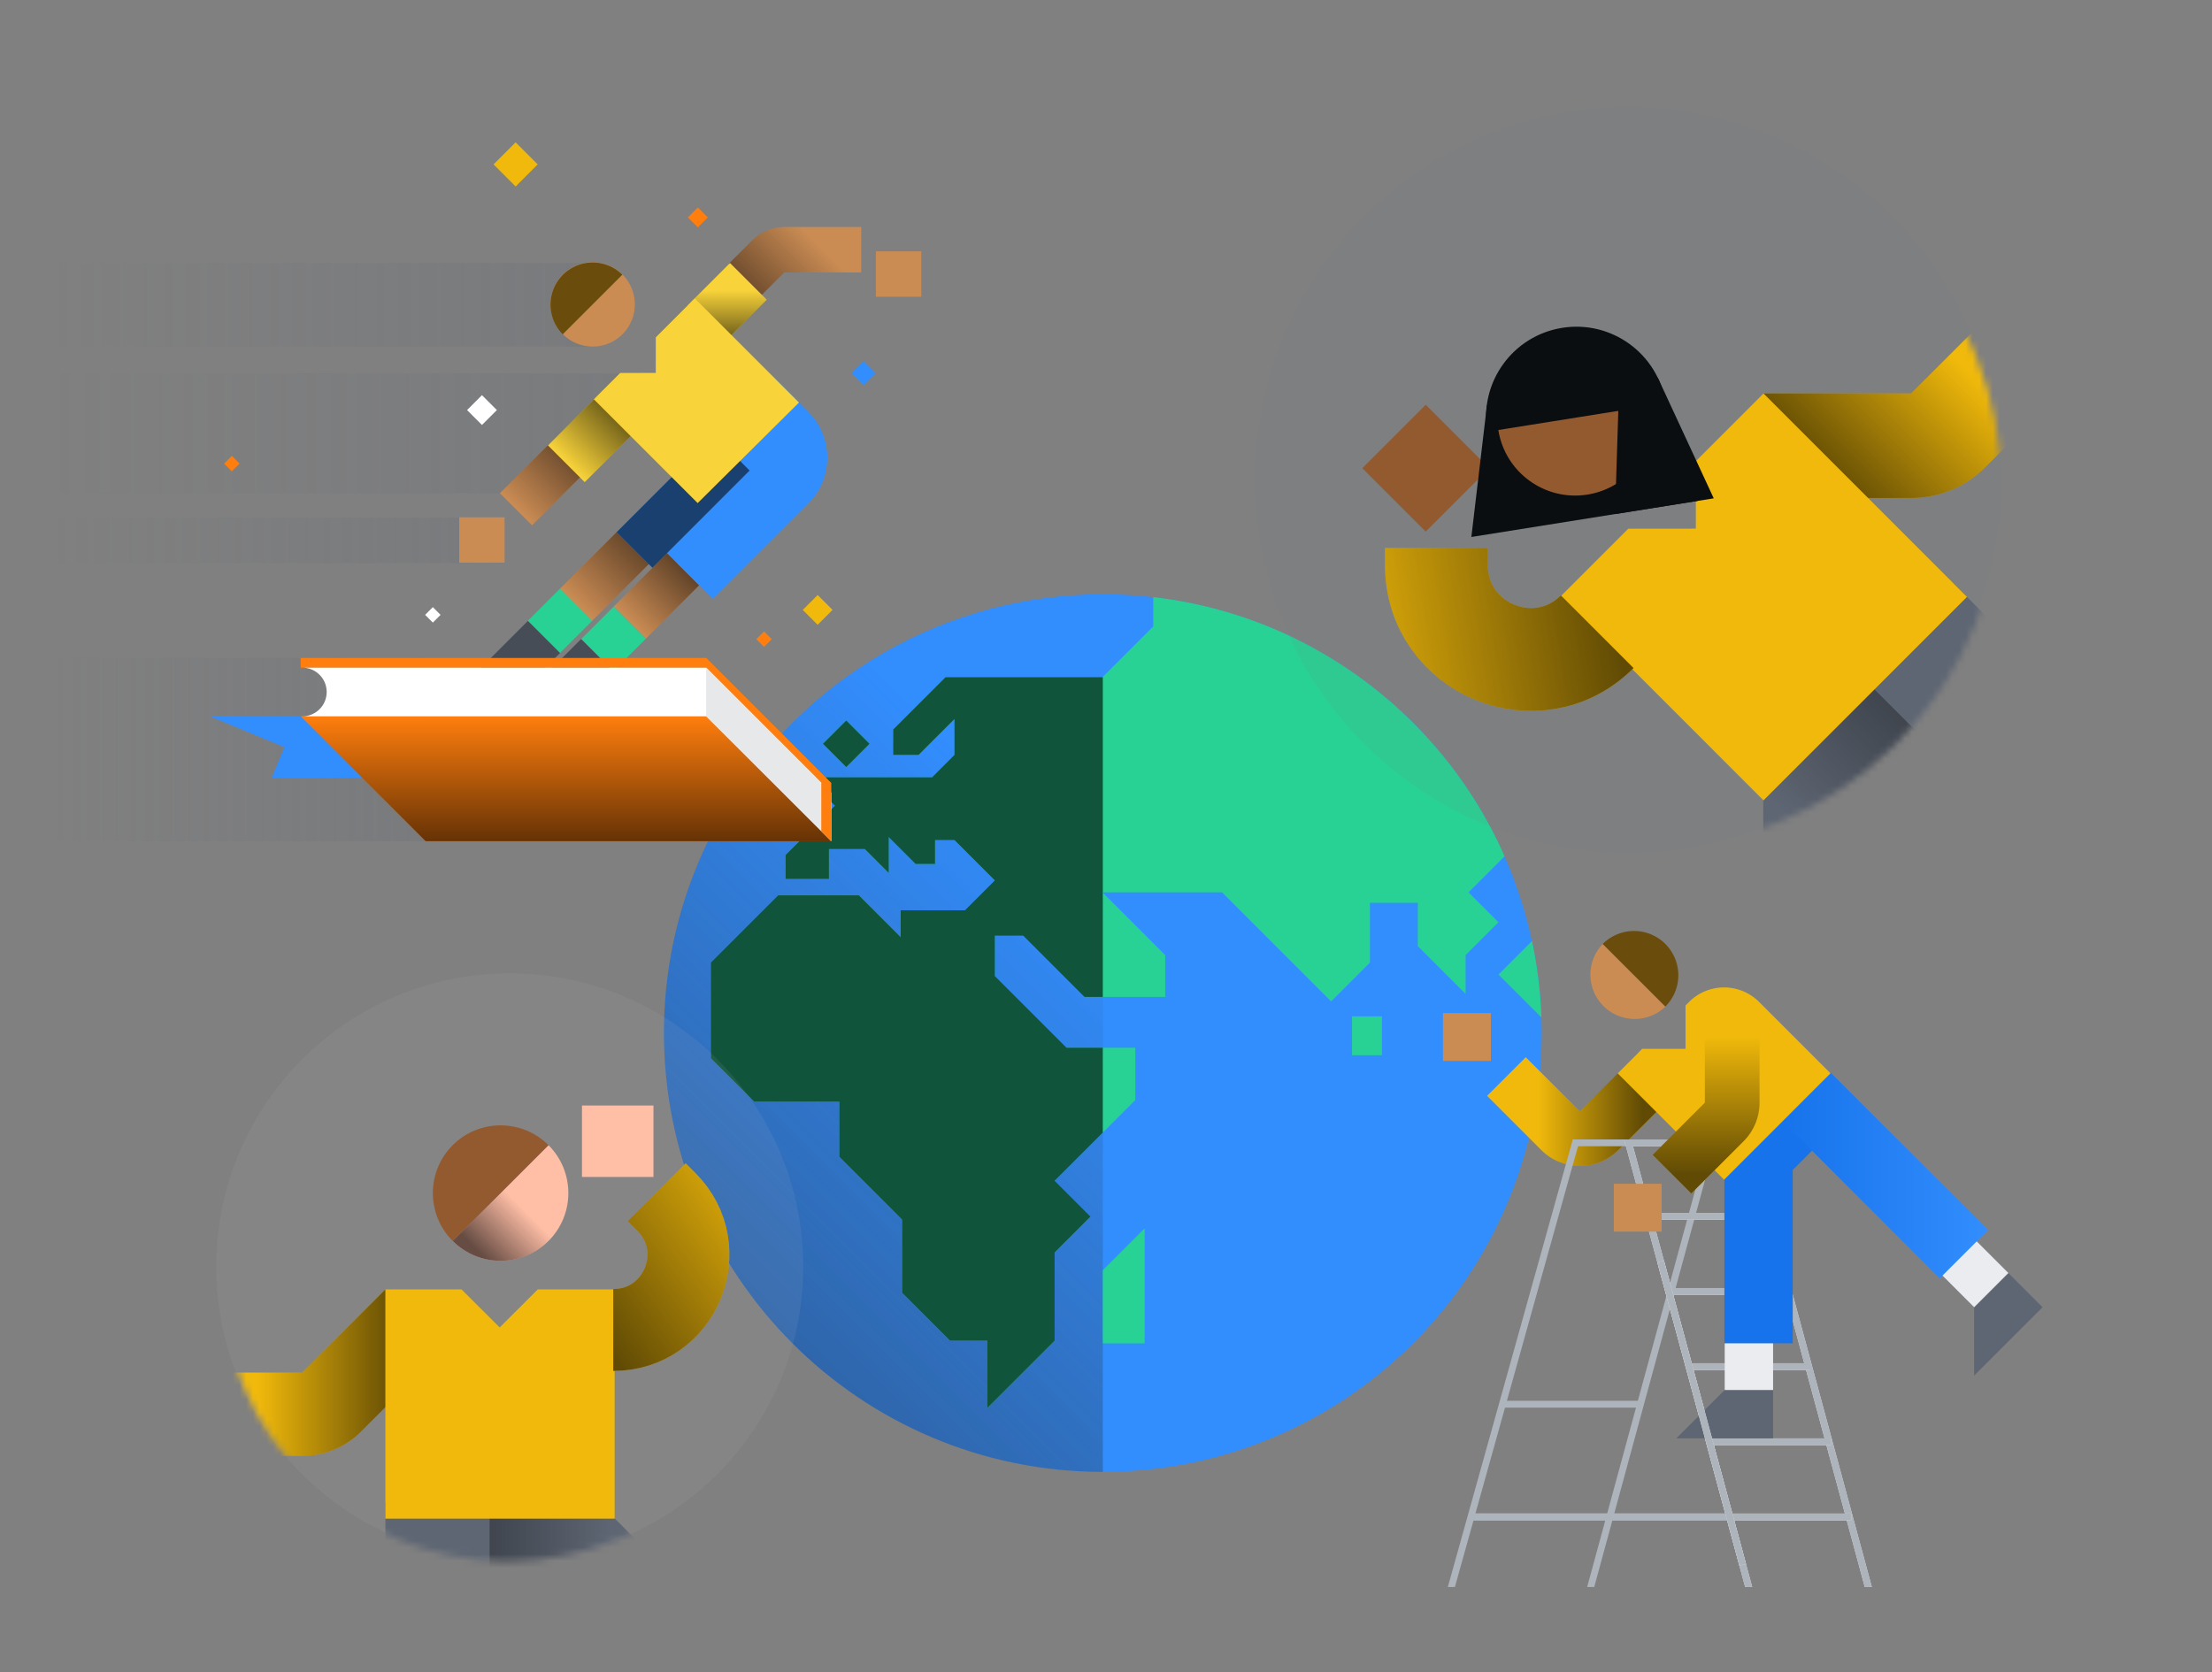
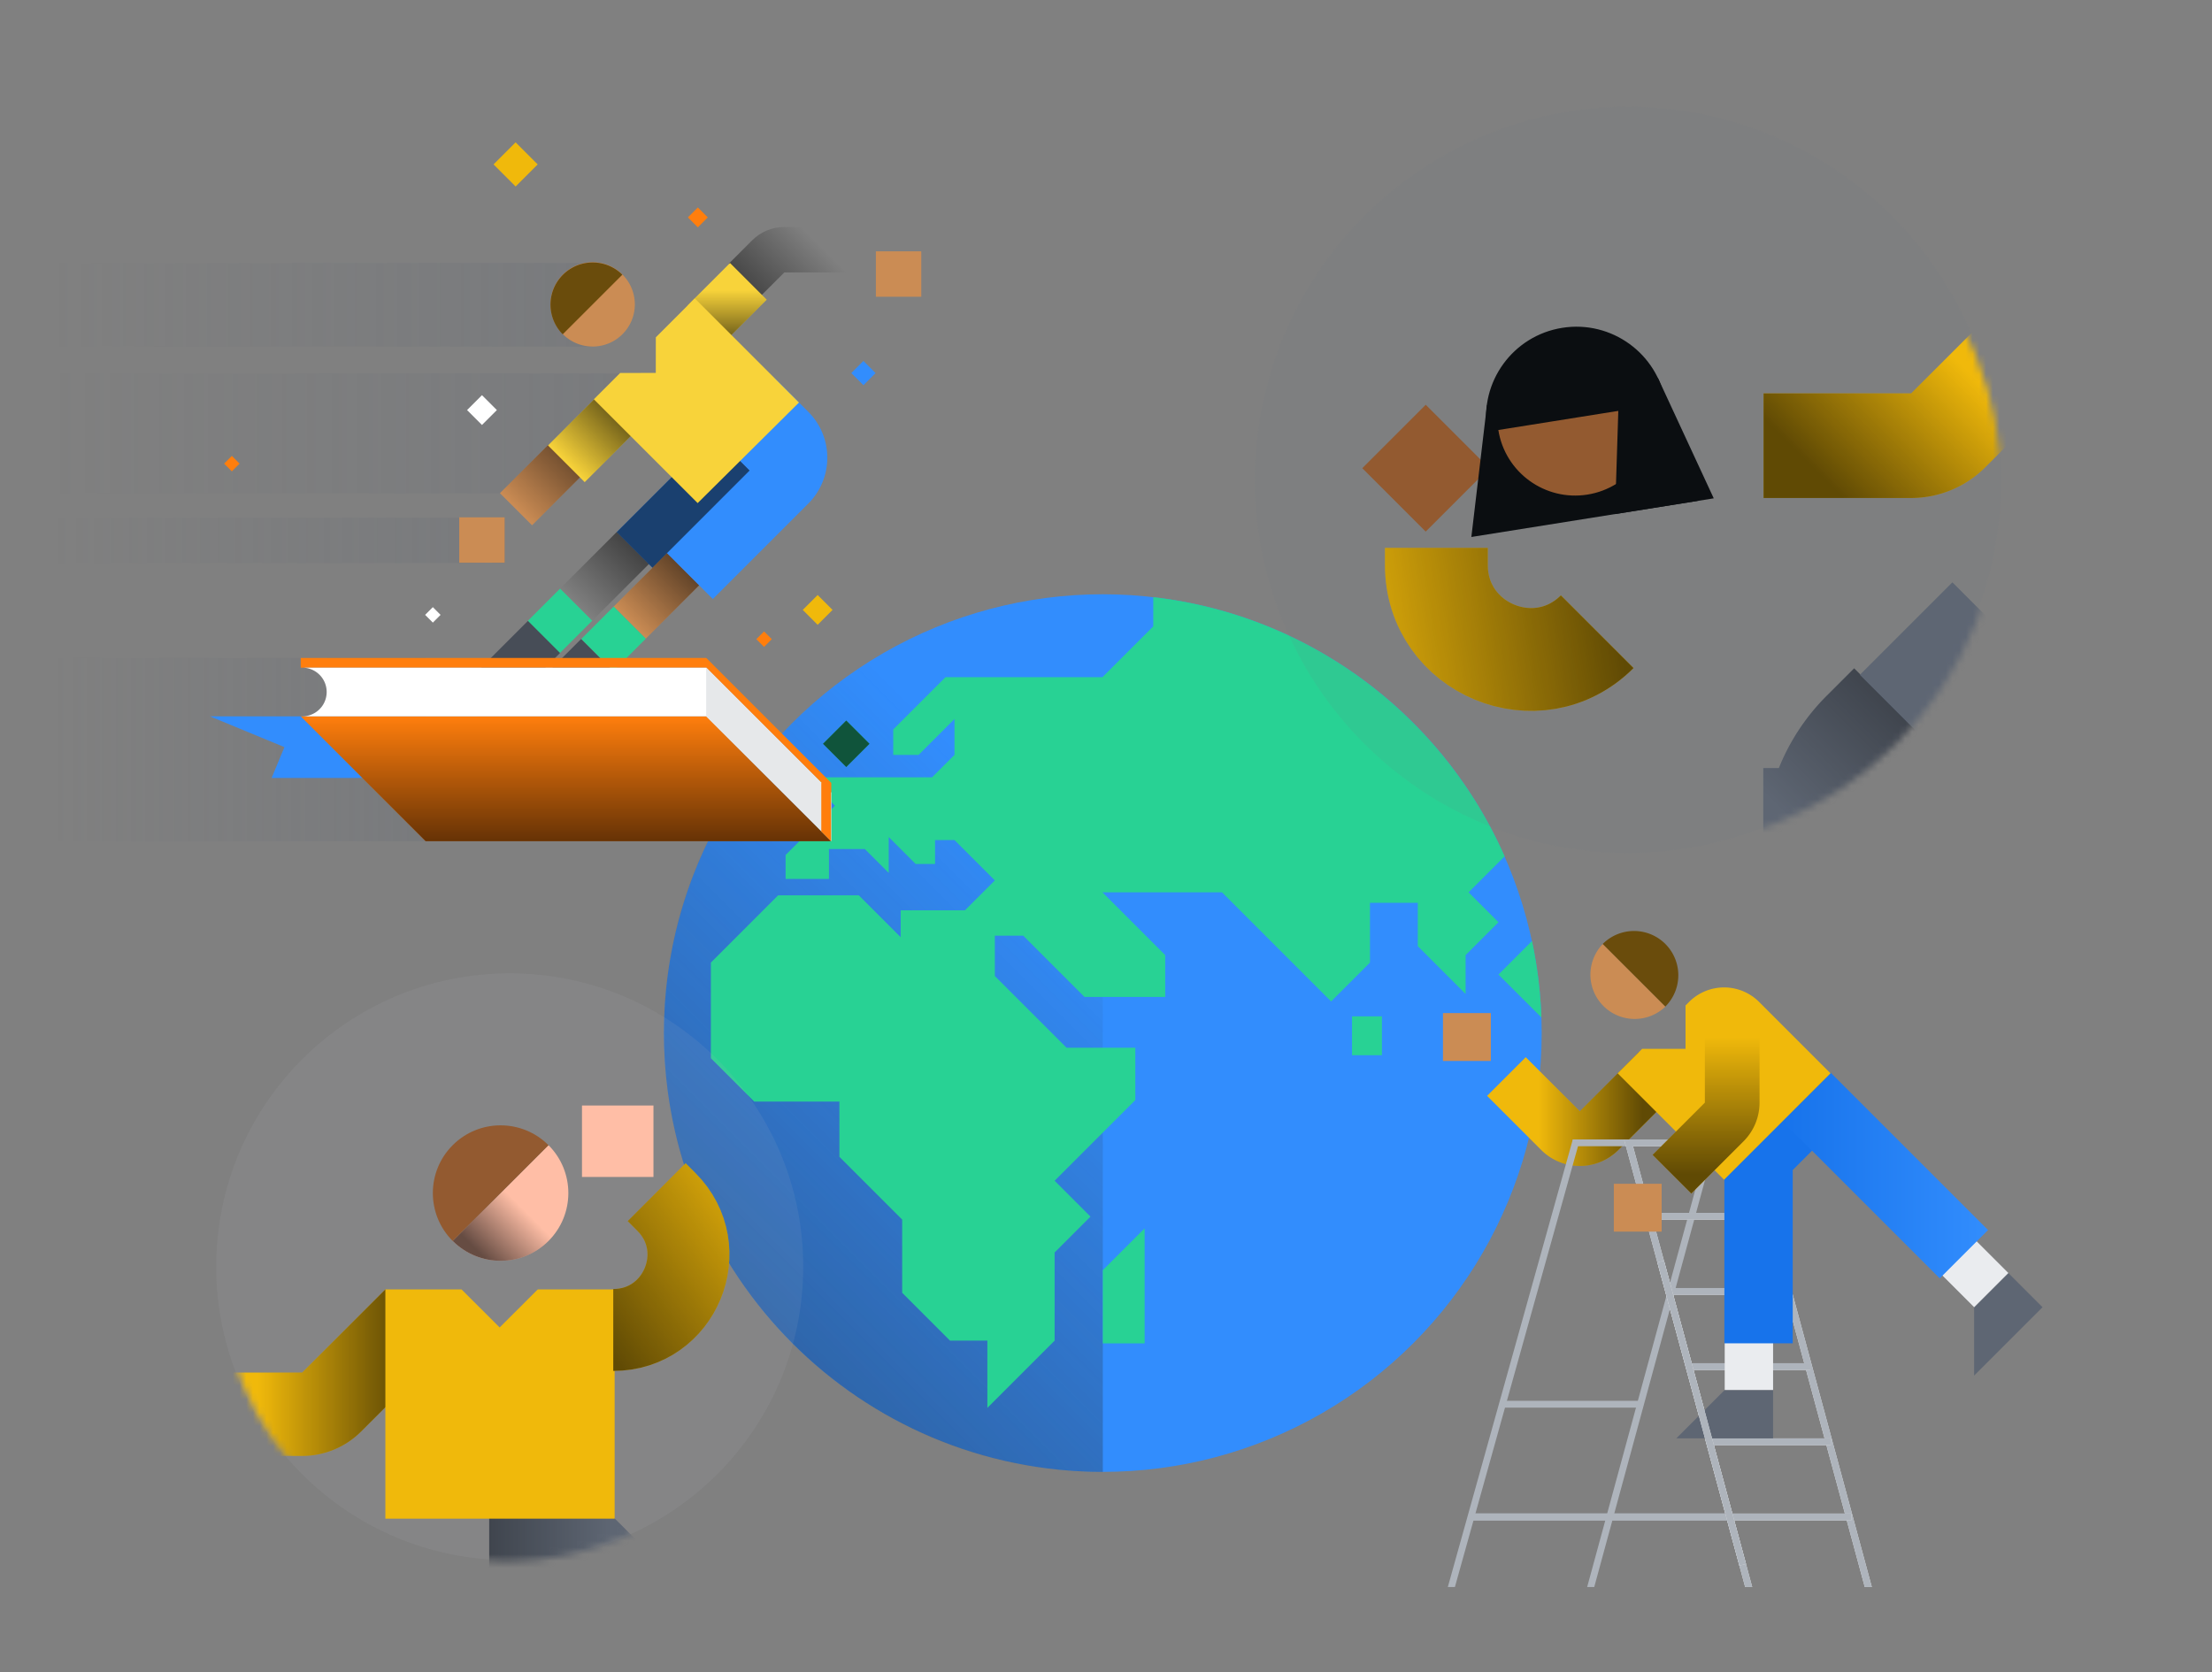
<svg xmlns="http://www.w3.org/2000/svg" width="328" height="248" fill="none">
  <rect width="100%" height="100%" fill="#808080" stroke="none" />
  <g clipPath="url(#clip0_6694_208738)">
    <circle cx="163.527" cy="153.211" r="65.078" fill="#328DFD" />
    <path opacity=".5" d="M98.449 153.211c0 35.942 29.137 65.079 65.078 65.079V88.133c-35.941 0-65.078 29.137-65.078 65.078z" fill="url(#paint0_linear_6694_208738)" />
    <path d="M227.168 139.56a65.211 65.211 0 011.394 11.333l-6.364-6.363 4.97-4.97zm-4.06-12.561l-5.342 5.342 4.432 4.432-4.875 4.876v5.761l-7.091-7.091v-6.426h-7.092v8.864l-5.762 5.762-16.177-16.178h-17.728l9.307 9.308v6.205h-11.967l-9.085-9.086h-4.211v5.983l10.637 10.637h10.194v7.757l-11.967 11.966 5.319 5.319-5.319 5.318v13.075l-9.972 9.972v-9.972h-5.54l-7.092-7.091v-10.859l-9.307-9.307v-8.2h-12.632l-6.426-6.426v-14.183l9.972-9.973h11.967l6.205 6.205v-3.988h9.529l4.432-4.433-5.983-5.983h-2.881v3.546h-2.881l-3.989-3.989v5.318l-3.546-3.545h-5.318v4.432h-6.427v-3.546l7.313-7.313-4.21-4.21h18.615l3.324-3.324v-5.319l-5.319 5.319h-3.767v-3.768l7.756-7.756h23.269l7.534-7.535V88.56c23.369 2.675 42.976 17.729 52.101 38.44z" fill="#28D294" />
    <path d="M125.483 106.856l-3.451 3.451 3.451 3.451 3.451-3.451-3.451-3.451zm74.998 43.879h4.432v5.761h-4.432v-5.761zm-30.752 31.435l-6.205 6.205v10.858h6.205V182.17z" fill="#28D294" />
    <g style="mix-blend-mode:soft-light" opacity=".6" fill="#000">
-       <path d="M163.524 100.378l-.051.052h-23.269l-7.756 7.756v3.767h3.767l5.319-5.318v5.318l-3.324 3.325h-18.615l4.21 4.21-7.313 7.313v3.546h6.427v-4.432h5.318l3.546 3.545v-5.318l3.989 3.989h2.881v-3.546h2.881l5.983 5.983-4.432 4.433h-9.529v3.988l-6.205-6.205h-11.967l-9.972 9.973v14.183l6.426 6.426h12.632v8.2l9.307 9.307v10.859l7.092 7.091h5.54v9.972l9.972-9.972v-13.075l5.319-5.318-5.319-5.319 7.143-7.143v-12.58h-5.37l-10.637-10.637v-5.983h4.211l9.085 9.086h2.711v-15.461l-.051-.052h.051v-31.963z" />
      <path d="M122.032 110.307l3.451-3.451 3.451 3.451-3.451 3.451-3.451-3.451z" />
    </g>
    <ellipse opacity=".1" cx="43.52" cy="43.513" rx="43.52" ry="43.513" transform="matrix(-1 0 0 1 119.102 144.352)" fill="#B7BDC6" />
    <mask id="a" style="mask-type:alpha" maskUnits="userSpaceOnUse" x="32" y="146" width="86" height="86">
      <ellipse cx="42.501" cy="42.494" rx="42.501" ry="42.494" transform="matrix(-1 0 0 1 117.812 146.58)" fill="#D9D9D9" />
    </mask>
    <g mask="url(#a)">
-       <path fillRule="evenodd" clipRule="evenodd" d="M94.894 244.427H83.22v10.816h11.675c9.638 0 14.464-11.65 7.65-18.464l-6.535-6.533-7.649 7.648 6.534 6.533z" fill="#FFBEA6" />
      <path fillRule="evenodd" clipRule="evenodd" d="M94.894 244.427H83.22v10.816h11.675c9.638 0 14.464-11.65 7.65-18.464l-6.535-6.533-7.649 7.648 6.534 6.533z" fill="url(#paint1_linear_6694_208738)" opacity=".6" />
      <path fillRule="evenodd" clipRule="evenodd" d="M96.128 230.173l-.939-.939-.002-.002-6.726-6.725-1.303 1.302a25.491 25.491 0 00-9.999-2.042h-4.62v15.451h4.62c2.664 0 5.22 1.058 7.103 2.942l.94.939 10.926-10.926z" fill="#5E6673" />
      <path fillRule="evenodd" clipRule="evenodd" d="M96.128 230.173l-.939-.939-.002-.002-6.726-6.725-1.303 1.302a25.491 25.491 0 00-9.999-2.042h-4.62v15.451h4.62c2.664 0 5.22 1.058 7.103 2.942l.94.939 10.926-10.926z" fill="url(#paint2_linear_6694_208738)" opacity=".6" />
-       <path fillRule="evenodd" clipRule="evenodd" d="M72.6 242.488v-19.7H57.147v19.7H72.6z" fill="#5E6673" />
      <path fillRule="evenodd" clipRule="evenodd" d="M57.139 191.231L44.808 203.56h-15.91v12.361h15.91a12.36 12.36 0 008.742-3.621l12.33-12.328-8.741-8.741z" fill="#F0B90B" />
      <path fillRule="evenodd" clipRule="evenodd" d="M57.139 191.231L44.808 203.56h-15.91v12.361h15.91a12.36 12.36 0 008.742-3.621l12.33-12.328-8.741-8.741z" fill="url(#paint3_linear_6694_208738)" opacity=".6" />
      <path fillRule="evenodd" clipRule="evenodd" d="M68.44 191.231l5.65 5.638 5.65-5.638h11.401v33.993H57.143v-33.993h11.298z" fill="#F0B90B" />
      <path d="M81.335 169.837c3.922 3.922 3.922 10.281 0 14.204-3.923 3.922-10.283 3.922-14.206 0l14.206-14.204z" fill="#FFBEA6" />
      <path d="M81.335 169.837c3.922 3.922 3.922 10.281 0 14.204-3.923 3.922-10.283 3.922-14.206 0l14.206-14.204z" fill="url(#paint4_linear_6694_208738)" opacity=".6" />
      <path d="M81.331 169.837c-3.923-3.922-10.283-3.922-14.206 0-3.922 3.923-3.922 10.282 0 14.204l14.206-14.204z" fill="#935A30" />
      <path d="M90.936 197.24v0c9.917 0 14.883-11.988 7.87-18.999l-1.435-1.436" stroke="#F0B90B" stroke-width="12.148" />
      <path d="M90.936 197.24v0c9.917 0 14.883-11.988 7.87-18.999l-1.435-1.436" stroke="url(#paint5_linear_6694_208738)" stroke-opacity=".6" stroke-width="12.148" />
      <path fill="#FFBEA6" d="M96.896 174.55H86.298v-10.596h10.598z" />
    </g>
    <ellipse opacity=".1" cx="241.414" cy="71.165" rx="55.338" ry="55.33" transform="rotate(-45 241.414 71.165)" fill="#707A8A" />
    <mask id="b" style="mask-type:alpha" maskUnits="userSpaceOnUse" x="190" y="19" width="107" height="107">
      <ellipse cx="243.463" cy="72.56" rx="53.346" ry="53.338" transform="rotate(-45 243.463 72.56)" fill="#D9D9D9" />
    </mask>
    <g mask="url(#b)">
      <path fillRule="evenodd" clipRule="evenodd" d="M261.461 127.514v-1.67l.001-11.939h2.312a31.991 31.991 0 017.062-10.687l4.101-4.1 13.713 13.713-4.101 4.101a12.613 12.613 0 00-3.693 8.915v1.666l-19.395.001z" fill="#5E6673" />
      <path fillRule="evenodd" clipRule="evenodd" d="M261.461 127.514v-1.67l.001-11.939h2.312a31.991 31.991 0 017.062-10.687l4.101-4.1 13.713 13.713-4.101 4.101a12.613 12.613 0 00-3.693 8.915v1.666l-19.395.001z" fill="url(#paint6_linear_6694_208738)" opacity=".6" />
      <path d="M285.384 128.88l9.6 9.599h9.6l9.6-.001-9.599-9.6-9.6-9.599-9.601 9.601z" fill="#02C076" />
      <path d="M285.384 128.88l9.6 9.599h9.6l9.6-.001-9.599-9.6-9.6-9.599-9.601 9.601z" fill="url(#paint7_linear_6694_208738)" opacity=".6" />
      <path fillRule="evenodd" clipRule="evenodd" d="M302.87 107.963l35.998 35.998-9.601 9.601-35.998-35.998 9.601-9.601z" fill="#FFBEA6" />
      <path fillRule="evenodd" clipRule="evenodd" d="M302.87 107.963l35.998 35.998-9.601 9.601-35.998-35.998 9.601-9.601z" fill="url(#paint8_linear_6694_208738)" opacity=".6" />
      <path fillRule="evenodd" clipRule="evenodd" d="M293.274 117.564l-17.485-17.484 13.716-13.716 17.484 17.485-13.715 13.715z" fill="#5E6673" />
      <path fillRule="evenodd" clipRule="evenodd" d="M261.505 58.34h21.886l14.122-14.123 10.971 10.971-14.122 14.122a15.519 15.519 0 01-10.972 4.546l-21.886.001.001-15.516z" fill="#F0B90B" />
      <path fillRule="evenodd" clipRule="evenodd" d="M261.505 58.34h21.886l14.122-14.123 10.971 10.971-14.122 14.122a15.519 15.519 0 01-10.972 4.546l-21.886.001.001-15.516z" fill="url(#paint9_linear_6694_208738)" opacity=".6" />
-       <path fillRule="evenodd" clipRule="evenodd" d="M251.471 68.381L251.46 78.4l-10.018.01-10.118 10.12 30.169 30.17 30.175-30.175-30.17-30.17-10.027 10.027z" fill="#F0B90B" />
+       <path fillRule="evenodd" clipRule="evenodd" d="M251.471 68.381L251.46 78.4z" fill="#F0B90B" />
      <path d="M315.72 36.705l-9.601 9.6-9.599-9.599 9.601-9.6 9.599 9.599z" fill="#FFBEA6" />
      <path d="M236.838 93.685v0c-8.802 8.801-23.849 2.57-23.848-9.877v-2.55" stroke="#F0B90B" stroke-width="15.248" />
      <path d="M236.838 93.685v0c-8.802 8.801-23.849 2.57-23.848-9.877v-2.55" stroke="url(#paint10_linear_6694_208738)" stroke-opacity=".6" stroke-width="15.248" />
      <path fill="#935A30" d="M211.408 78.84l9.406-9.406-9.405-9.405-9.406 9.406z" />
    </g>
    <path opacity=".2" d="M8.015 55.372h93.327l-17.8 17.8H8.016v-17.8z" fill="url(#paint11_linear_6694_208738)" />
    <path fillRule="evenodd" clipRule="evenodd" d="M81.35 65.923l-7.216 7.216 4.763 4.762 7.215-7.216-4.762-4.762z" fill="#CB8C54" />
    <path opacity=".2" d="M8.015 76.778h66.868v6.735H8.015v-6.735z" fill="url(#paint12_linear_6694_208738)" />
    <path d="M68.098 76.722v6.735h6.735v-6.735h-6.735z" fill="#CB8C54" />
-     <path fillRule="evenodd" clipRule="evenodd" d="M112.865 43.836l3.371-3.371a.213.213 0 01.151-.063h11.322v-6.735h-11.322a6.948 6.948 0 00-4.914 2.036l-3.371 3.372 4.763 4.761zM96.21 83.661l-8.418 8.419-4.763-4.762 8.419-8.42 4.762 4.763z" fill="#CB8C54" />
    <path fillRule="evenodd" clipRule="evenodd" d="M87.816 92.056l-4.81 4.81-4.763-4.761 4.81-4.811 4.763 4.762z" fill="#28D294" />
    <path fillRule="evenodd" clipRule="evenodd" d="M69.623 100.739l8.659-8.66 4.762 4.763-8.66 8.659-4.761-4.762z" fill="#474D57" />
    <path fillRule="evenodd" clipRule="evenodd" d="M91.452 78.909l14.432-14.432 6.803 6.803-14.432 14.432-6.803-6.803z" fill="#328DFD" />
    <path fillRule="evenodd" clipRule="evenodd" d="M91.452 78.909l14.432-14.432 6.803 6.803-14.432 14.432-6.803-6.803z" fill="#0B0E11" opacity=".6" />
    <path fillRule="evenodd" clipRule="evenodd" d="M103.691 86.787l-7.937 7.938-4.763-4.762 7.938-7.938 4.762 4.762z" fill="#CB8C54" />
    <path fillRule="evenodd" clipRule="evenodd" d="M81.35 65.923l-7.216 7.216 4.763 4.762 7.215-7.216-4.762-4.762z" fill="url(#paint13_linear_6694_208738)" opacity=".6" />
    <path fillRule="evenodd" clipRule="evenodd" d="M112.865 43.836l3.433-3.434h11.411v-6.735h-11.411c-1.786 0-3.5.71-4.763 1.973l-3.433 3.435 4.763 4.761z" fill="url(#paint14_linear_6694_208738)" opacity=".6" />
    <path fillRule="evenodd" clipRule="evenodd" d="M96.21 83.661l-8.418 8.419-4.763-4.762 8.419-8.42 4.762 4.763z" fill="url(#paint15_linear_6694_208738)" opacity=".6" />
    <path fillRule="evenodd" clipRule="evenodd" d="M103.691 86.789l-7.937 7.937-4.763-4.762 7.938-7.938 4.762 4.763z" fill="url(#paint16_linear_6694_208738)" opacity=".6" />
    <path fillRule="evenodd" clipRule="evenodd" d="M95.758 94.725l-4.81 4.81-4.763-4.762 4.811-4.81 4.762 4.762z" fill="#28D294" />
    <path fillRule="evenodd" clipRule="evenodd" d="M80.154 100.786l6.014-6.013 4.762 4.762-6.014 6.013-4.762-4.762z" fill="#474D57" />
    <path fillRule="evenodd" clipRule="evenodd" d="M88.475 58.847l-7.216 7.216 5.442 5.443 7.216-7.216-5.442-5.443z" fill="#F8D33A" />
    <path fillRule="evenodd" clipRule="evenodd" d="M88.475 58.847l-7.216 7.216 5.442 5.443 7.216-7.216-5.442-5.443z" fill="url(#paint17_linear_6694_208738)" opacity=".6" />
    <path fillRule="evenodd" clipRule="evenodd" d="M107.375 50.763l6.317-6.316-5.443-5.443-6.316 6.316 5.442 5.443z" fill="#F8D33A" />
    <path fillRule="evenodd" clipRule="evenodd" d="M107.375 50.763l6.317-6.316-5.443-5.443-6.316 6.316 5.442 5.443z" fill="url(#paint18_linear_6694_208738)" opacity=".6" />
    <path d="M136.61 37.275h-6.735v6.735h6.735v-6.735z" fill="#CB8C54" />
    <path opacity=".2" d="M8.015 97.59h55.076v27.178H8.015V97.591z" fill="url(#paint19_linear_6694_208738)" />
    <path opacity=".2" d="M8.015 39.004h79.849v12.409H8.015v-12.41z" fill="url(#paint20_linear_6694_208738)" />
    <path fillRule="evenodd" clipRule="evenodd" d="M114.926 56.145l4.931 4.93a9.62 9.62 0 010 13.607L105.7 88.84l-6.803-6.803 12.267-12.267-4.931-4.931 8.693-8.693z" fill="#328DFD" />
    <path fillRule="evenodd" clipRule="evenodd" d="M97.247 50.027l-.005 5.28-5.28.006-3.906 3.905 15.394 15.394L118.472 59.7l-15.449-15.449-5.776 5.776z" fill="#F8D33A" />
    <path d="M92.285 49.581a6.253 6.253 0 10-8.843-8.843 6.253 6.253 0 008.843 8.843z" fill="#CB8C54" />
    <path d="M83.442 49.581a6.253 6.253 0 018.843-8.843l-8.843 8.843z" fill="#6A4C0C" />
    <path d="M40.278 115.374h39.661l-9.158-9.14H31.119l11.055 4.57-1.896 4.57z" fill="#328DFD" />
    <path d="M44.592 97.575h60.133l18.521 18.521v1.443l-18.521-18.521H44.592v-1.443z" fill="#FF7E0D" />
    <path d="M44.592 106.234h60.133l18.521 18.521H63.113l-18.521-18.521z" fill="#FF7E0D" />
    <path d="M123.246 124.755l-18.521-18.521H44.832a3.608 3.608 0 100-7.216h59.893l18.521 18.521v7.216z" fill="#fff" />
    <path d="M104.715 106.234l18.521 18.521v-7.216l-18.521-18.52v7.215z" fill="#E6E8EA" />
    <path d="M44.592 106.234h60.133l18.521 18.521H63.113l-18.521-18.521z" fill="url(#paint21_linear_6694_208738)" opacity=".6" />
    <path d="M121.783 116.096h1.443v8.659l-1.443-1.443v-7.216z" fill="#FF7E0D" />
    <path d="M129.833 55.33l-1.801 1.801-1.801-1.8 1.801-1.802 1.801 1.801z" fill="#328DFD" />
    <path d="M63.038 91.189l1.146-1.146 1.146 1.146-1.146 1.146-1.146-1.146z" fill="#fff" />
    <path d="M119.032 90.452l2.211-2.21 2.21 2.21-2.21 2.21-2.211-2.21z" fill="#F0B90B" />
    <path d="M69.256 60.816l2.21-2.21 2.21 2.21-2.21 2.21-2.21-2.21z" fill="#fff" />
    <path d="M73.183 24.384l3.274-3.275 3.275 3.275-3.275 3.274-3.274-3.274z" fill="#F0B90B" />
    <path d="M112.15 94.792l1.147-1.147 1.146 1.147-1.146 1.146-1.147-1.146zM33.235 68.757l1.146-1.146 1.147 1.146-1.147 1.147-1.146-1.147zm68.771-36.514l1.473-1.474 1.474 1.474-1.474 1.474-1.473-1.474z" fill="#FF7E0D" />
    <path d="M244.562 56.23l-24.072 3.84-2.314 19.567 33.554-5.351-7.168-18.056z" fill="#0B0E11" />
    <path d="M246.985 59.742c-1.166-7.308-8.035-12.287-15.342-11.122-7.308 1.166-12.287 8.035-11.122 15.342l26.464-4.22z" fill="#0B0E11" />
    <path d="M222.176 63.773c1.004 6.294 6.92 10.582 13.213 9.578 6.293-1.004 10.581-6.92 9.578-13.213l-22.791 3.635z" fill="#935A30" />
    <path d="M239.969 60.853l5.862-4.824 8.287 17.877-14.637 2.334.488-15.386z" fill="#0B0E11" />
    <path d="M245.899 158.907l-8.77 8.77a4.054 4.054 0 01-5.733 0l-8.022-8.021" stroke="#F0B90B" stroke-width="8.108" />
    <path fillRule="evenodd" clipRule="evenodd" d="M248.758 161.773l-8.77 8.771a8.11 8.11 0 01-11.467 0l-8.021-8.022 5.733-5.733 8.022 8.022 8.77-8.771 5.733 5.733z" fill="url(#paint22_linear_6694_208738)" opacity=".6" />
    <path d="M214.687 235.365l18.532-66.383.979.265-18.462 66.118h-1.049z" fill="#AEB4BC" />
    <path d="M233.227 168.982h7.601l.507 1.013h-8.108v-1.013zm2.121 66.383l18.034-66.262.978.265-17.962 65.997h-1.05z" fill="#AEB4BC" />
    <path d="M259.607 168.982h-18.785l17.953 66.383h1.049l-17.679-65.37h16.686l17.68 65.37h1.049l-17.953-66.383z" fill="#E6E8EA" />
    <path d="M259.607 168.982h-18.785l17.953 66.383h1.049l-17.679-65.37h16.686l17.68 65.37h1.049l-17.953-66.383z" fill="#AEB4BC" />
    <path fillRule="evenodd" clipRule="evenodd" d="M243.091 208.762h-20.016v-1.014h20.016v1.014zm13.439 16.759h-38.568v-1.087h38.568v1.087z" fill="#AEB4BC" />
    <path fillRule="evenodd" clipRule="evenodd" d="M262.358 180.89h-17.989v-1.013h17.989v1.013zm3.041 11.149h-17.736v-1.014h17.736v1.014zm3.04 11.148h-17.736v-1.013h17.736v1.013zm3.041 11.148h-17.736v-1.013h17.736v1.013zm3.04 11.149h-17.989v-1.014h17.989v1.014z" fill="#E6E8EA" />
    <path fillRule="evenodd" clipRule="evenodd" d="M262.358 180.89h-17.989v-1.013h17.989v1.013zm3.041 11.149h-17.736v-1.014h17.736v1.014zm3.04 11.148h-17.736v-1.013h17.736v1.013zm3.041 11.148h-17.736v-1.013h17.736v1.013zm3.04 11.149h-17.989v-1.014h17.989v1.014z" fill="#AEB4BC" />
    <path d="M262.917 206.142h-7.174l-7.173 7.173h14.347v-7.173zm34.883-17.346l-5.072 5.072v10.144l10.144-10.144-5.072-5.072z" fill="#5E6673" />
    <path fill="#EAECEF" d="M262.917 206.143v-7.173h-7.173v7.173zm34.887-17.347l-5.072-5.072-5.072 5.072 5.072 5.072z" />
    <path d="M271.183 159.124l.969.969a9.719 9.719 0 010 13.747l-7.843-7.843 6.874-6.873z" fill="#484E58" />
    <path fillRule="evenodd" clipRule="evenodd" d="M263.265 161.752l-7.571 7.571v29.899h10.135v-25.701l4.602-4.602-7.166-7.167z" fill="#1773EB" />
    <path fillRule="evenodd" clipRule="evenodd" d="M271.459 159.09l-7.166 7.167 23.333 23.333 7.166-7.167-23.333-23.333z" fill="url(#paint23_linear_6694_208738)" />
    <path fillRule="evenodd" clipRule="evenodd" d="M243.496 155.553h6.438v-6.437l.521-.521a7.346 7.346 0 0110.391 0l10.585 10.585-15.78 15.78-15.781-15.78 3.626-3.627z" fill="#F0B90B" />
    <path fillRule="evenodd" clipRule="evenodd" d="M246.739 186.96l12.161 44.973-.978.265-12.162-44.973.979-.265z" fill="#E6E8EA" />
    <path fillRule="evenodd" clipRule="evenodd" d="M246.739 186.96l12.161 44.973-.978.265-12.162-44.973.979-.265z" fill="#AEB4BC" />
    <path d="M256.86 153.773v9.755a4.054 4.054 0 01-1.187 2.867l-7.746 7.746" stroke="#F0B90B" stroke-width="8.108" />
    <path fill="#CB8C54" d="M239.299 182.657h7.094v-7.094h-7.094zm-25.333-32.41h7.101v7.101h-7.101z" />
    <path fillRule="evenodd" clipRule="evenodd" d="M252.801 153.773v9.755l-7.746 7.746 5.733 5.733 7.746-7.745a8.112 8.112 0 002.375-5.734v-9.755h-8.108z" fill="url(#paint24_linear_6694_208738)" opacity=".6" />
    <path d="M237.668 139.994a6.567 6.567 0 009.285 9.286l-9.285-9.286z" fill="#CB8C54" />
    <path d="M237.656 139.994a6.565 6.565 0 119.285 9.285l-9.285-9.285z" fill="#6A4C0C" />
  </g>
  <defs>
    <linearGradient id="paint0_linear_6694_208738" x1="112.619" y1="218.29" x2="180.846" y2="150.063" gradientUnits="userSpaceOnUse">
      <stop stop-color="#2B2F36" />
      <stop offset="1" stop-color="#2B2F36" stop-opacity="0" />
    </linearGradient>
    <linearGradient id="paint1_linear_6694_208738" x1="100.069" y1="241.952" x2="87.704" y2="254.319" gradientUnits="userSpaceOnUse">
      <stop />
      <stop offset="1" stop-opacity="0" />
    </linearGradient>
    <linearGradient id="paint2_linear_6694_208738" x1="90.665" y1="231.803" x2="57.048" y2="231.803" gradientUnits="userSpaceOnUse">
      <stop stop-opacity="0" />
      <stop offset="1" />
    </linearGradient>
    <linearGradient id="paint3_linear_6694_208738" x1="59.205" y1="202.671" x2="38.258" y2="202.671" gradientUnits="userSpaceOnUse">
      <stop />
      <stop offset="1" stop-opacity="0" />
    </linearGradient>
    <linearGradient id="paint4_linear_6694_208738" x1="71.037" y1="185.759" x2="77.542" y2="179.252" gradientUnits="userSpaceOnUse">
      <stop />
      <stop offset="1" stop-opacity="0" />
    </linearGradient>
    <linearGradient id="paint5_linear_6694_208738" x1="87.695" y1="197.055" x2="115.876" y2="176.831" gradientUnits="userSpaceOnUse">
      <stop />
      <stop offset="1" stop-opacity="0" />
    </linearGradient>
    <linearGradient id="paint6_linear_6694_208738" x1="267.756" y1="124.112" x2="297.593" y2="94.275" gradientUnits="userSpaceOnUse">
      <stop stop-opacity="0" />
      <stop offset="1" />
    </linearGradient>
    <linearGradient id="paint7_linear_6694_208738" x1="306.581" y1="130.874" x2="300.127" y2="137.328" gradientUnits="userSpaceOnUse">
      <stop />
      <stop offset="1" stop-opacity="0" />
    </linearGradient>
    <linearGradient id="paint8_linear_6694_208738" x1="298.069" y1="112.763" x2="334.068" y2="148.762" gradientUnits="userSpaceOnUse">
      <stop />
      <stop offset="1" stop-opacity="0" />
    </linearGradient>
    <linearGradient id="paint9_linear_6694_208738" x1="269.824" y1="70.329" x2="288.416" y2="51.737" gradientUnits="userSpaceOnUse">
      <stop />
      <stop offset="1" stop-opacity="0" />
    </linearGradient>
    <linearGradient id="paint10_linear_6694_208738" x1="239.55" y1="90.644" x2="196.589" y2="97.706" gradientUnits="userSpaceOnUse">
      <stop />
      <stop offset="1" stop-opacity="0" />
    </linearGradient>
    <linearGradient id="paint11_linear_6694_208738" x1="8.015" y1="73.171" x2="101.342" y2="73.171" gradientUnits="userSpaceOnUse">
      <stop stop-color="#5E6673" stop-opacity="0" />
      <stop offset="1" stop-color="#5E6673" />
    </linearGradient>
    <linearGradient id="paint12_linear_6694_208738" x1="8.015" y1="83.513" x2="74.883" y2="83.513" gradientUnits="userSpaceOnUse">
      <stop stop-color="#5E6673" stop-opacity="0" />
      <stop offset="1" stop-color="#5E6673" />
    </linearGradient>
    <linearGradient id="paint13_linear_6694_208738" x1="84.948" y1="63.479" x2="74.733" y2="73.695" gradientUnits="userSpaceOnUse">
      <stop />
      <stop offset="1" stop-opacity="0" />
    </linearGradient>
    <linearGradient id="paint14_linear_6694_208738" x1="108.96" y1="46.143" x2="120.132" y2="34.972" gradientUnits="userSpaceOnUse">
      <stop />
      <stop offset="1" stop-opacity="0" />
    </linearGradient>
    <linearGradient id="paint15_linear_6694_208738" x1="96.242" y1="78.868" x2="85.41" y2="89.699" gradientUnits="userSpaceOnUse">
      <stop />
      <stop offset="1" stop-opacity="0" />
    </linearGradient>
    <linearGradient id="paint16_linear_6694_208738" x1="102.729" y1="82.989" x2="93.373" y2="92.345" gradientUnits="userSpaceOnUse">
      <stop />
      <stop offset="1" stop-opacity="0" />
    </linearGradient>
    <linearGradient id="paint17_linear_6694_208738" x1="90.152" y1="59.004" x2="82.209" y2="66.948" gradientUnits="userSpaceOnUse">
      <stop />
      <stop offset="1" stop-opacity="0" />
    </linearGradient>
    <linearGradient id="paint18_linear_6694_208738" x1="107.812" y1="43.051" x2="107.812" y2="50.669" gradientUnits="userSpaceOnUse">
      <stop stop-opacity="0" />
      <stop offset="1" />
    </linearGradient>
    <linearGradient id="paint19_linear_6694_208738" x1="8.015" y1="124.768" x2="63.091" y2="124.768" gradientUnits="userSpaceOnUse">
      <stop stop-color="#5E6673" stop-opacity="0" />
      <stop offset="1" stop-color="#5E6673" />
    </linearGradient>
    <linearGradient id="paint20_linear_6694_208738" x1="8.015" y1="51.413" x2="87.864" y2="51.413" gradientUnits="userSpaceOnUse">
      <stop stop-color="#5E6673" stop-opacity="0" />
      <stop offset="1" stop-color="#5E6673" />
    </linearGradient>
    <linearGradient id="paint21_linear_6694_208738" x1="79.108" y1="106.234" x2="79.108" y2="124.755" gradientUnits="userSpaceOnUse">
      <stop stop-opacity="0" />
      <stop offset="1" />
    </linearGradient>
    <linearGradient id="paint22_linear_6694_208738" x1="228.156" y1="162.014" x2="243.611" y2="162.014" gradientUnits="userSpaceOnUse">
      <stop stop-opacity="0" />
      <stop offset="1" />
    </linearGradient>
    <linearGradient id="paint23_linear_6694_208738" x1="264.293" y1="174.34" x2="294.792" y2="174.34" gradientUnits="userSpaceOnUse">
      <stop stop-color="#1773EB" />
      <stop offset="1" stop-color="#328DFD" />
    </linearGradient>
    <linearGradient id="paint24_linear_6694_208738" x1="252.388" y1="153.773" x2="252.388" y2="174.141" gradientUnits="userSpaceOnUse">
      <stop stop-opacity="0" />
      <stop offset="1" />
    </linearGradient>
    <clipPath id="clip0_6694_208738">
      <rect width="328" height="248" rx="8" fill="#fff" />
    </clipPath>
  </defs>
</svg>